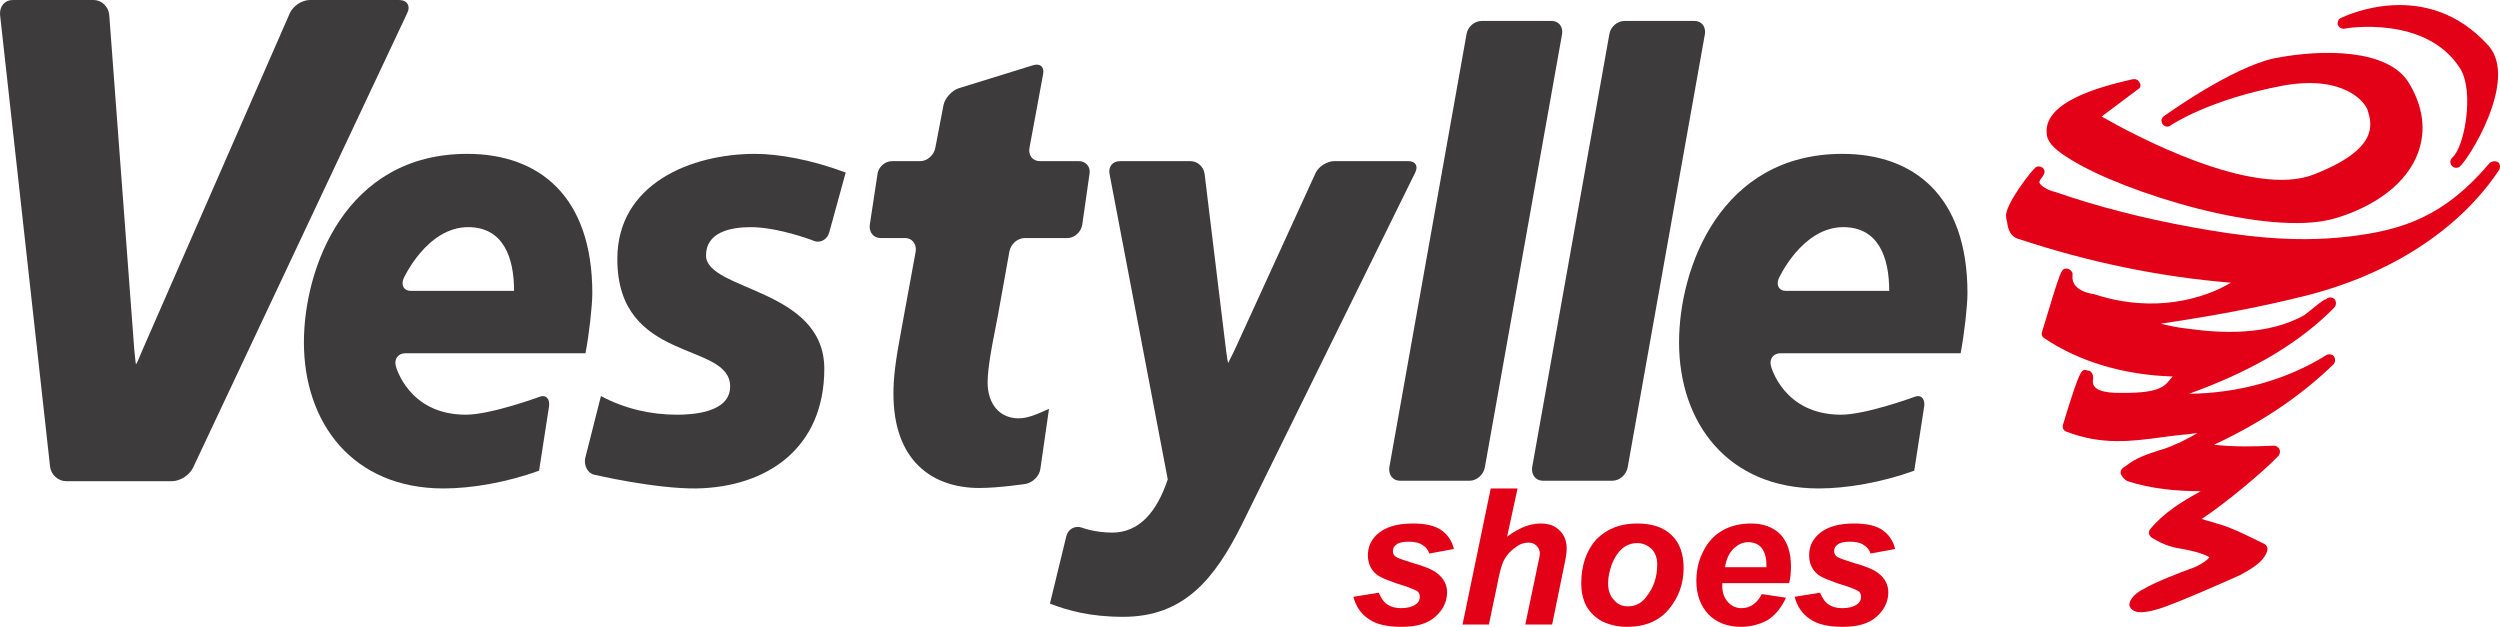
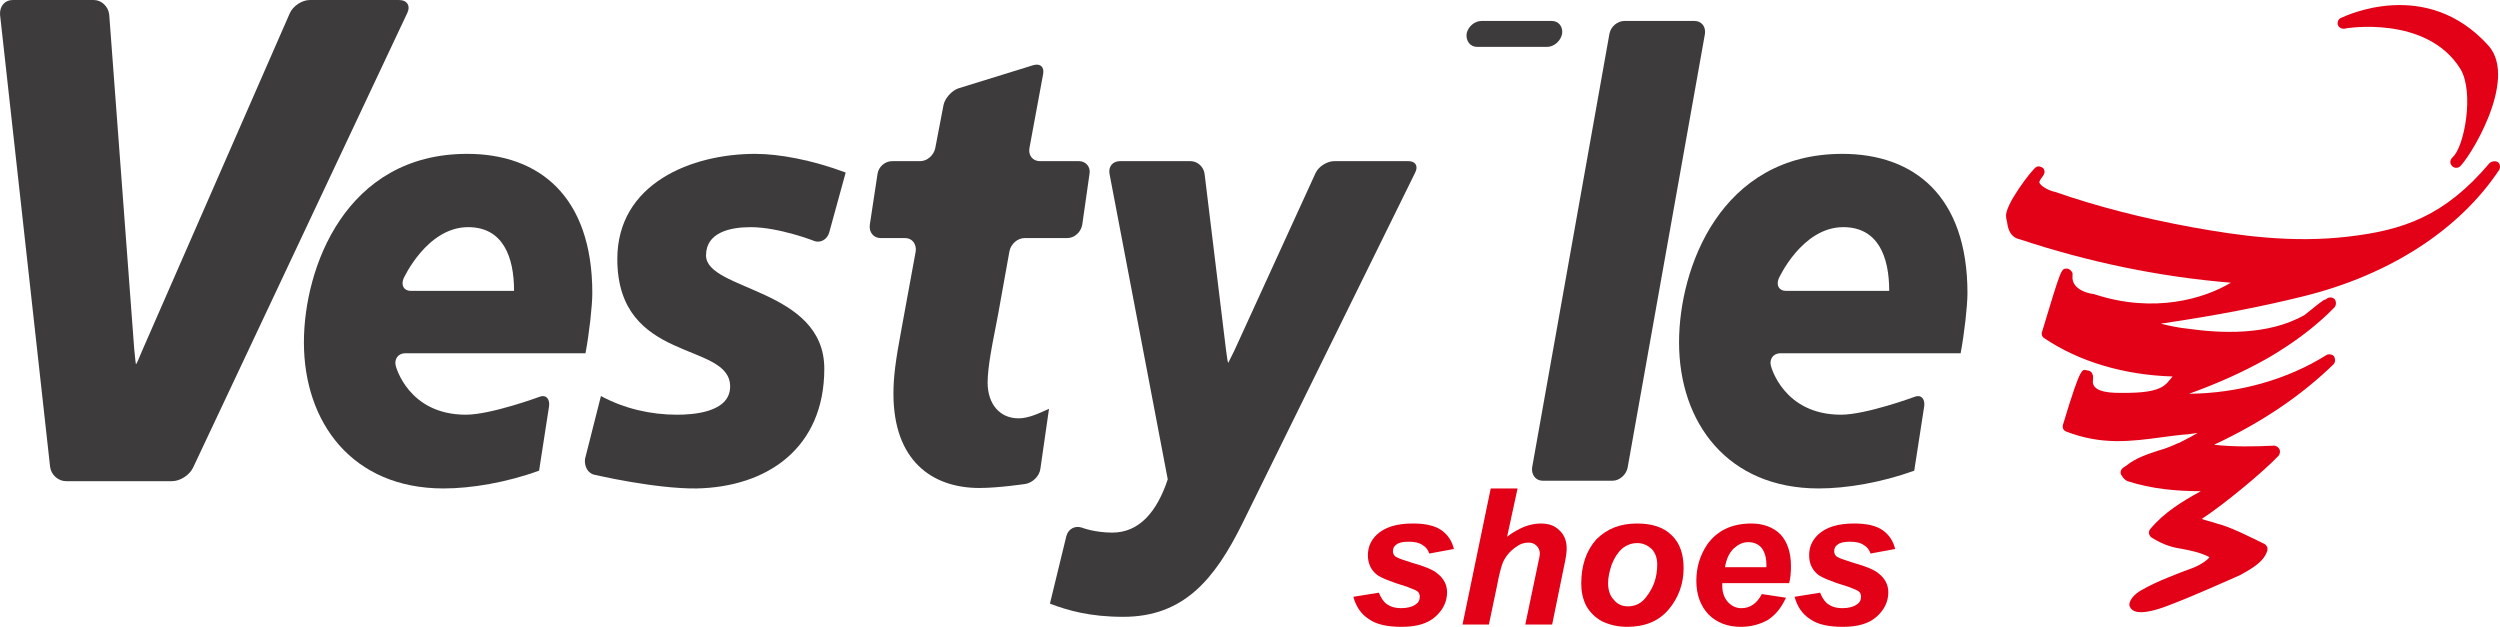
<svg xmlns="http://www.w3.org/2000/svg" xml:space="preserve" width="92.676mm" height="23.237mm" version="1.1" style="shape-rendering:geometricPrecision; text-rendering:geometricPrecision; image-rendering:optimizeQuality; fill-rule:evenodd; clip-rule:evenodd" viewBox="0 0 17765.18 4454.34">
  <defs>
    <style type="text/css">
   
    .fil1 {fill:#3D3B3B}
    .fil0 {fill:#E20116}
   
  </style>
  </defs>
  <g id="Camada_x0020_1">
    <g id="_2638082819568">
      <path class="fil0" d="M17750.02 1151.62c-19.42,-9.7 -42.02,-6.5 -58.2,6.46 -320.01,378.47 -614.18,478.73 -1011.74,524.04 -394.4,45.28 -766.13,-6.46 -1105.52,-67.95 -352.37,-64.7 -669.17,-145.55 -976.24,-252.32l-3.24 0c-38.78,-9.7 -93.74,-38.8 -103.44,-64.68 0,-3.24 0,-9.7 12.94,-29.12 16.14,-22.64 35.54,-42.04 16.14,-71.16 -12.94,-12.94 -35.54,-19.4 -51.72,-9.7 -25.84,12.94 -226.27,271.72 -213.35,352.58 0,12.94 3.24,22.64 6.48,35.58 6.46,48.52 19.4,110.01 93.74,126.19 478.42,158.47 982.7,265.24 1496.64,307.3 -187.45,113.19 -543.04,219.97 -963.26,84.09 -3.24,0 -6.46,-3.24 -9.7,-3.24 -6.48,0 -164.85,-19.42 -151.91,-132.61 0,-3.24 0,-6.48 0,-16.18 -6.48,-16.16 -22.64,-32.34 -42.06,-32.34 -38.78,0 -38.78,0 -174.53,449.61 -6.46,16.22 0,35.62 16.14,45.32 248.93,168.19 572.18,262.02 911.58,271.72 -51.72,58.22 -64.66,119.67 -358.83,116.43 -135.74,3.24 -219.79,-22.64 -206.87,-93.79 6.48,-45.28 -19.36,-64.68 -35.54,-64.68 -42.04,-3.28 -42.04,-64.73 -177.79,384.91 -6.46,19.42 3.24,42.06 22.64,48.52 252.13,97.03 455.76,71.19 691.73,38.82 54.96,-6.46 116.38,-16.18 174.57,-19.4 22.6,-3.24 45.24,-6.48 67.9,-9.72 -25.88,16.18 -67.9,38.82 -132.55,71.16l-3.24 0c-48.48,22.68 -96.96,42.1 -145.45,55 -77.58,25.9 -158.37,51.78 -226.27,106.77l-9.7 6.46 -9.7 6.48c-19.38,12.94 -25.86,35.58 -16.18,51.74 3.24,6.48 3.24,6.48 6.46,9.7 6.48,12.98 22.66,29.12 38.82,35.6 168.09,55.02 349.09,71.17 520.42,71.17 -135.76,74.4 -261.83,152.03 -358.79,268.5 -9.72,9.7 -9.72,22.64 -9.72,32.34 3.24,12.94 9.72,22.64 19.38,29.1 93.78,58.24 158.43,71.17 219.81,80.87 51.76,9.7 132.55,25.9 190.73,58.22 -12.94,19.44 -58.18,51.78 -113.14,74.41 -100.2,35.58 -281.23,106.73 -355.57,152.03 -67.88,32.34 -113.14,90.59 -97,126.17 19.42,38.82 71.14,54.98 200.43,16.18 132.52,-38.82 585.08,-242.62 585.08,-242.62 54.96,-32.34 164.85,-84.09 190.73,-171.43 6.48,-19.44 -3.24,-38.84 -19.4,-48.54 -100.22,-48.52 -235.95,-119.67 -339.43,-145.59 -35.54,-12.9 -71.12,-19.4 -106.68,-32.34 158.39,-103.51 436.4,-333.18 546.3,-449.61 9.7,-12.94 12.94,-29.12 6.46,-45.3 -6.46,-12.94 -22.6,-25.9 -38.78,-25.9 -135.77,6.46 -284.45,9.74 -426.68,-6.48 339.39,-158.47 620.62,-349.34 850.15,-572.54 12.92,-16.18 12.92,-35.58 3.22,-55 -12.94,-16.16 -38.78,-19.4 -54.94,-9.7 -278.01,174.69 -623.86,271.72 -976.22,274.96 206.87,-74.4 384.67,-155.29 546.3,-245.84 22.6,-12.94 45.24,-25.88 71.12,-42.06 158.39,-97.03 300.61,-207.03 416.98,-326.7 12.94,-16.18 12.94,-42.06 0,-58.25 -12.94,-12.94 -38.78,-16.18 -54.96,-3.24l-9.7 6.5c-6.46,0 -9.66,3.2 -16.14,6.48l-35.58 25.88 -96.96 77.62c-261.83,148.81 -601.26,129.41 -830.77,97.03 -64.66,-6.46 -126.07,-19.4 -190.73,-35.58 394.37,-58.22 711.19,-119.67 1011.78,-194.09 617.42,-152.03 1112,-475.53 1393.23,-899.28 9.7,-19.4 6.46,-42.04 -9.7,-54.98z" />
-       <path class="fil0" d="M17113.22 582.26c-148.68,-232.87 -604.48,-236.11 -950.36,-168.19 -303.87,64.7 -766.09,397.87 -785.51,410.81 -19.4,12.94 -22.64,38.84 -9.7,58.25 12.94,16.16 38.78,22.64 54.96,9.7 3.22,-3.24 268.29,-184.39 801.67,-284.7 433.16,-77.62 585.08,119.71 601.26,177.93 29.06,97.07 80.78,271.72 -381.45,452.89 -436.38,174.69 -1289.77,-284.66 -1509.58,-410.81l258.59 -194.09c19.4,-9.7 22.64,-32.36 9.7,-48.56 -6.48,-16.14 -25.84,-25.88 -45.26,-22.6l-16.16 3.2c-193.93,45.32 -643.26,155.27 -594.78,401.13 9.7,51.74 67.88,106.73 171.31,168.21 374.97,232.92 1399.71,553.16 1871.63,417.27 297.41,-87.32 513.98,-255.54 591.58,-462.59 61.38,-161.71 38.78,-336.4 -67.9,-507.87z" />
      <path class="fil0" d="M17685.36 326.72c-442.86,-494.91 -1024.7,-210.25 -1047.34,-200.53 -19.36,6.46 -29.08,25.86 -25.84,48.52 6.48,19.4 25.84,32.34 48.48,29.1 3.24,-3.24 585.12,-100.29 824.29,287.9 96.98,161.75 29.08,553.14 -58.18,627.54 -16.18,16.2 -19.4,38.84 -6.48,55.02 12.94,19.4 35.58,22.64 54.96,12.94 58.2,-38.82 423.48,-614.64 210.11,-860.48z" />
      <path class="fil1" d="M3830.75 3344.81c-232.71,84.09 -481.62,126.17 -678.83,126.17 -646.5,0 -992.34,-465.83 -992.34,-1038.37 0,-527.28 294.13,-1339.25 1160.44,-1339.25 507.5,0 888.98,297.6 888.98,989.85 0,90.61 -22.66,291.18 -48.52,427.01l-1280.09 0c-51.72,0 -80.8,42.06 -67.86,90.57 0,0 87.26,346.14 497.8,346.14 177.81,0 520.42,-126.17 520.42,-126.17 45.28,-19.4 77.6,9.7 71.14,64.71l-71.14 459.33zm-177.79 -1277.75l0 0c0,-245.84 -80.8,-452.89 -326.49,-452.89 -294.17,0 -458.98,365.55 -458.98,365.55 -19.42,48.52 3.2,87.33 51.72,87.33l733.75 0z" />
      <path class="fil1" d="M4270.37 2814.31c168.09,90.59 355.59,132.63 539.86,132.63 106.68,0 378.19,-12.94 378.19,-200.57 0,-323.48 -801.67,-158.51 -801.67,-905.76 0,-536.98 526.92,-747.25 979.48,-747.25 168.09,0 400.81,42.08 643.26,132.65l-116.38 423.77c-12.9,51.76 -64.66,80.86 -109.92,61.46 0,0 -248.87,-97.07 -449.32,-97.07 -148.68,0 -316.77,38.86 -316.77,200.57 0,252.32 840.45,232.9 840.45,805.5 0,562.84 -404.06,841.04 -908.35,850.74 -294.17,3.24 -724.09,-97.07 -724.09,-97.07 -48.48,-9.7 -74.36,-61.46 -67.84,-113.19l113.1 -446.41z" />
      <path class="fil1" d="M6235.75 1235.71c6.48,-48.52 51.72,-90.59 103.44,-90.59l200.43 0c48.5,0 96.98,-42.06 106.68,-93.79l58.2 -304.08c9.66,-48.52 58.18,-103.49 106.66,-119.67l533.36 -164.99c48.48,-12.94 77.6,12.94 67.9,64.7l-96.98 524.04c-9.7,51.74 22.6,93.79 74.32,93.79l278.05 0c48.44,0 84.02,42.08 74.32,90.59l-51.72 362.28c-9.7,51.79 -54.96,93.83 -106.68,93.83l-303.87 0c-48.48,0 -96.98,42.06 -106.68,93.81l-80.8 449.63c-9.7,48.52 -25.86,132.65 -35.58,184.41 0,0 -38.78,190.83 -38.78,297.6 0,155.27 87.28,255.54 219.81,255.54 71.14,0 145.45,-35.62 216.57,-67.92l-61.42 426.97c-6.44,51.74 -54.96,97.03 -103.44,106.77 0,0 -193.93,29.06 -329.71,29.06 -339.43,0 -610.96,-197.29 -610.96,-669.58 0,-113.21 12.94,-226.44 58.2,-465.83l100.2 -546.66c6.48,-51.76 -25.84,-93.81 -74.32,-93.81l-174.57 0c-51.72,0 -84.06,-42.04 -77.6,-93.83l54.96 -362.28z" />
      <path class="fil1" d="M8828.24 3720.03c-197.17,397.89 -416.98,663.15 -846.91,663.15 -235.97,0 -394.37,-45.28 -520.44,-93.79l116.38 -478.77c12.94,-51.74 61.42,-77.65 109.9,-61.46 0,0 90.5,35.58 216.57,35.58 190.73,0 316.79,-145.57 394.38,-378.47l-413.75 -2170.55c-9.7,-51.76 22.6,-90.59 74.32,-90.59l501.04 0c48.48,0 93.78,38.84 100.2,90.59l151.95 1248.63c6.44,51.76 12.94,93.81 16.14,93.81 0,0 19.42,-38.82 42.06,-84.09l578.6 -1264.83c22.64,-48.5 84.06,-84.11 132.55,-84.11l526.88 0c51.76,0 71.12,35.62 48.48,80.89l-1228.35 2494.01z" />
-       <path class="fil1" d="M10421.9 239.38c9.7,-51.74 58.18,-90.55 106.66,-90.55l497.82 0c48.48,0 80.82,38.82 74.36,90.55l-549.54 3082.79c-9.7,51.74 -58.18,93.79 -106.7,93.79l-497.8 0c-48.5,0 -80.8,-42.06 -74.34,-93.79l549.54 -3082.79z" />
+       <path class="fil1" d="M10421.9 239.38c9.7,-51.74 58.18,-90.55 106.66,-90.55l497.82 0c48.48,0 80.82,38.82 74.36,90.55c-9.7,51.74 -58.18,93.79 -106.7,93.79l-497.8 0c-48.5,0 -80.8,-42.06 -74.34,-93.79l549.54 -3082.79z" />
      <path class="fil1" d="M11436.92 239.38c9.66,-51.74 58.18,-90.55 106.66,-90.55l497.82 0c48.48,0 80.78,38.82 74.32,90.55l-549.52 3082.79c-9.68,51.74 -58.2,93.79 -106.68,93.79l-497.8 0c-48.5,0 -80.8,-42.06 -74.34,-93.79l549.54 -3082.79z" />
      <path class="fil1" d="M13602.7 3344.81c-232.75,84.09 -481.62,126.17 -678.83,126.17 -646.53,0 -992.38,-465.83 -992.38,-1038.37 0,-527.28 294.17,-1339.25 1160.48,-1339.25 507.5,0 888.95,297.6 888.95,989.85 0,90.61 -22.64,291.18 -48.48,427.01l-1280.09 0c-51.72,0 -80.82,42.06 -67.9,90.57 0,0 87.3,346.14 497.82,346.14 177.79,0 520.44,-126.17 520.44,-126.17 45.26,-19.4 77.6,9.7 71.14,64.71l-71.14 459.33zm-177.79 -1277.75l0 0c0,-245.84 -80.8,-452.89 -326.49,-452.89 -294.17,0 -459.02,365.55 -459.02,365.55 -19.4,48.52 3.24,87.33 51.72,87.33l733.79 0z" />
      <path class="fil1" d="M1370.8 3325.39c-25.86,51.76 -90.52,93.81 -148.69,93.81l-753.17 0c-54.94,0 -106.66,-45.3 -113.14,-103.51l-355.59 -3212.18c-3.24,-58.2 32.34,-103.51 90.54,-103.51l575.36 0c54.96,0 103.44,45.32 109.92,103.51l177.79 2377.62c6.46,58.22 9.7,106.73 12.94,106.73 3.22,0 22.6,-45.28 45.24,-100.27l1047.34 -2393.76c22.64,-51.78 87.26,-93.83 142.22,-93.83l633.6 0c58.18,0 84.06,42.06 58.18,93.83l-1522.52 3231.56z" />
      <path class="fil0" d="M9617.01 4240.87l180.99 -29.14c16.18,38.8 35.58,67.95 61.42,84.11 22.64,16.18 54.96,25.88 96.98,25.88 45.24,0 80.82,-9.7 106.68,-29.1 19.4,-12.94 25.86,-32.36 25.86,-51.76 0,-12.94 -3.22,-25.88 -12.92,-35.62 -9.72,-9.7 -35.56,-19.4 -77.58,-35.58 -116.38,-35.58 -187.49,-64.7 -216.61,-87.33 -42,-35.58 -61.42,-80.86 -61.42,-135.87 0,-58.22 19.42,-103.49 61.42,-145.55 58.2,-54.98 142.25,-80.89 258.63,-80.89 90.5,0 158.39,16.2 203.63,48.56 45.26,32.34 74.38,77.62 87.3,132.61l-174.55 32.34c-9.7,-25.84 -22.64,-45.28 -45.28,-58.22 -25.84,-19.4 -61.4,-25.88 -100.2,-25.88 -42.02,0 -71.14,6.48 -87.28,19.4 -19.4,12.94 -25.88,29.12 -25.88,48.52 0,16.18 6.48,32.36 25.88,42.06 9.7,6.46 45.26,19.44 106.68,38.84 93.74,25.88 155.15,51.76 184.27,77.63 45.24,35.58 67.86,80.86 67.86,132.61 0,67.95 -29.08,126.17 -84.04,174.69 -54.96,48.56 -132.55,71.16 -239.21,71.16 -100.22,0 -177.81,-16.18 -232.73,-54.98 -54.94,-35.58 -90.52,-87.33 -109.9,-158.49z" />
      <path class="fil0" d="M10580.27 4438.16l-187.45 0 200.39 -967.18 190.71 0 -74.34 342.88c42.02,-32.34 84.04,-54.98 122.82,-71.16 35.58,-12.94 74.36,-22.68 116.38,-22.68 58.22,0 100.24,16.2 132.53,48.56 35.58,32.34 51.72,77.62 51.72,129.37 0,29.14 -6.46,71.19 -19.4,129.41l-84.04 410.79 -190.73 0 87.3 -417.27c9.72,-45.28 16.18,-74.41 16.18,-87.35 0,-22.64 -9.7,-42.04 -22.64,-54.98 -16.18,-16.18 -35.54,-22.64 -58.2,-22.64 -32.3,0 -61.42,9.7 -90.5,32.34 -42,29.1 -71.12,64.68 -90.52,106.77 -9.72,22.64 -25.86,77.62 -42.02,164.95l-58.2 278.18z" />
      <path class="fil0" d="M11236.47 4147.04c0,-129.37 35.58,-232.88 106.68,-313.78 77.6,-77.62 171.33,-113.23 290.93,-113.23 103.44,0 187.51,25.92 245.69,84.13 58.2,54.98 84.04,135.87 84.04,232.9 0,109.97 -35.56,210.27 -106.68,294.36 -71.12,84.09 -171.33,122.91 -294.17,122.91 -64.62,0 -122.82,-12.94 -177.75,-38.82 -48.52,-25.88 -87.3,-64.68 -113.15,-109.97 -25.86,-51.74 -35.58,-103.53 -35.58,-158.51zm539.86 -135.85l0 0c0,-45.32 -12.94,-80.89 -38.82,-109.99 -29.08,-25.88 -61.38,-42.06 -103.44,-42.06 -38.78,0 -74.32,12.94 -106.66,38.82 -32.32,29.14 -54.96,64.71 -74.36,113.23 -16.14,48.52 -25.86,90.57 -25.86,132.61 0,48.56 12.94,90.59 42.02,119.71 25.88,32.34 61.42,45.28 100.2,45.28 51.72,0 97.01,-22.64 129.31,-67.92 51.72,-64.71 77.6,-139.11 77.6,-229.68z" />
      <path class="fil0" d="M12713.75 4143.8l-475.2 0c0,9.7 0,16.18 0,19.42 0,45.28 12.94,84.11 38.78,113.23 25.88,29.1 58.24,45.28 97.01,45.28 61.42,0 109.9,-32.34 145.45,-100.27l171.31 25.88c-32.3,71.16 -74.32,122.91 -129.28,158.49 -58.22,32.34 -122.84,48.52 -190.73,48.52 -93.78,0 -171.33,-29.08 -229.51,-87.33 -58.2,-61.46 -87.26,-142.35 -87.26,-239.36 0,-97.03 25.84,-181.17 77.56,-258.8 71.12,-100.25 177.79,-148.81 313.57,-148.81 84.04,0 155.15,25.92 206.87,77.65 48.48,51.76 74.34,129.41 74.34,223.2 0,48.52 -3.22,87.33 -12.92,122.91zm-161.61 -113.19l0 0c0,-9.72 0,-16.18 0,-19.42 0,-51.78 -12.94,-90.59 -35.58,-119.69 -22.62,-25.88 -54.96,-38.82 -93.74,-38.82 -38.78,0 -71.12,16.16 -103.44,45.28 -32.34,32.34 -51.72,74.4 -61.42,132.65l294.17 0z" />
      <path class="fil0" d="M12752.53 4240.87l181.03 -29.14c16.18,38.8 35.56,67.95 61.42,84.11 22.62,16.18 54.96,25.88 96.98,25.88 45.24,0 80.84,-9.7 106.68,-29.1 19.4,-12.94 25.84,-32.36 25.84,-51.76 0,-12.94 -3.2,-25.88 -12.9,-35.62 -9.72,-9.7 -35.56,-19.4 -77.6,-35.58 -116.38,-35.58 -187.47,-64.7 -216.57,-87.33 -42.02,-35.58 -61.44,-80.86 -61.44,-135.87 0,-58.22 19.42,-103.49 61.44,-145.55 58.18,-54.98 142.23,-80.89 258.61,-80.89 90.5,0 158.39,16.2 203.65,48.56 45.24,32.34 74.36,77.62 87.26,132.61l-174.53 32.34c-9.7,-25.84 -22.64,-45.28 -45.28,-58.22 -25.84,-19.4 -61.42,-25.88 -100.2,-25.88 -42.02,0 -71.14,6.48 -87.28,19.4 -19.4,12.94 -25.88,29.12 -25.88,48.52 0,16.18 6.48,32.36 25.88,42.06 9.68,6.46 45.26,19.44 106.68,38.84 93.74,25.88 155.15,51.76 184.23,77.63 45.24,35.58 67.9,80.86 67.9,132.61 0,67.95 -29.08,126.17 -84.04,174.69 -54.96,48.56 -132.55,71.16 -239.21,71.16 -100.22,0 -177.79,-16.18 -232.75,-54.98 -54.96,-35.58 -90.5,-87.33 -109.92,-158.49z" />
    </g>
  </g>
</svg>